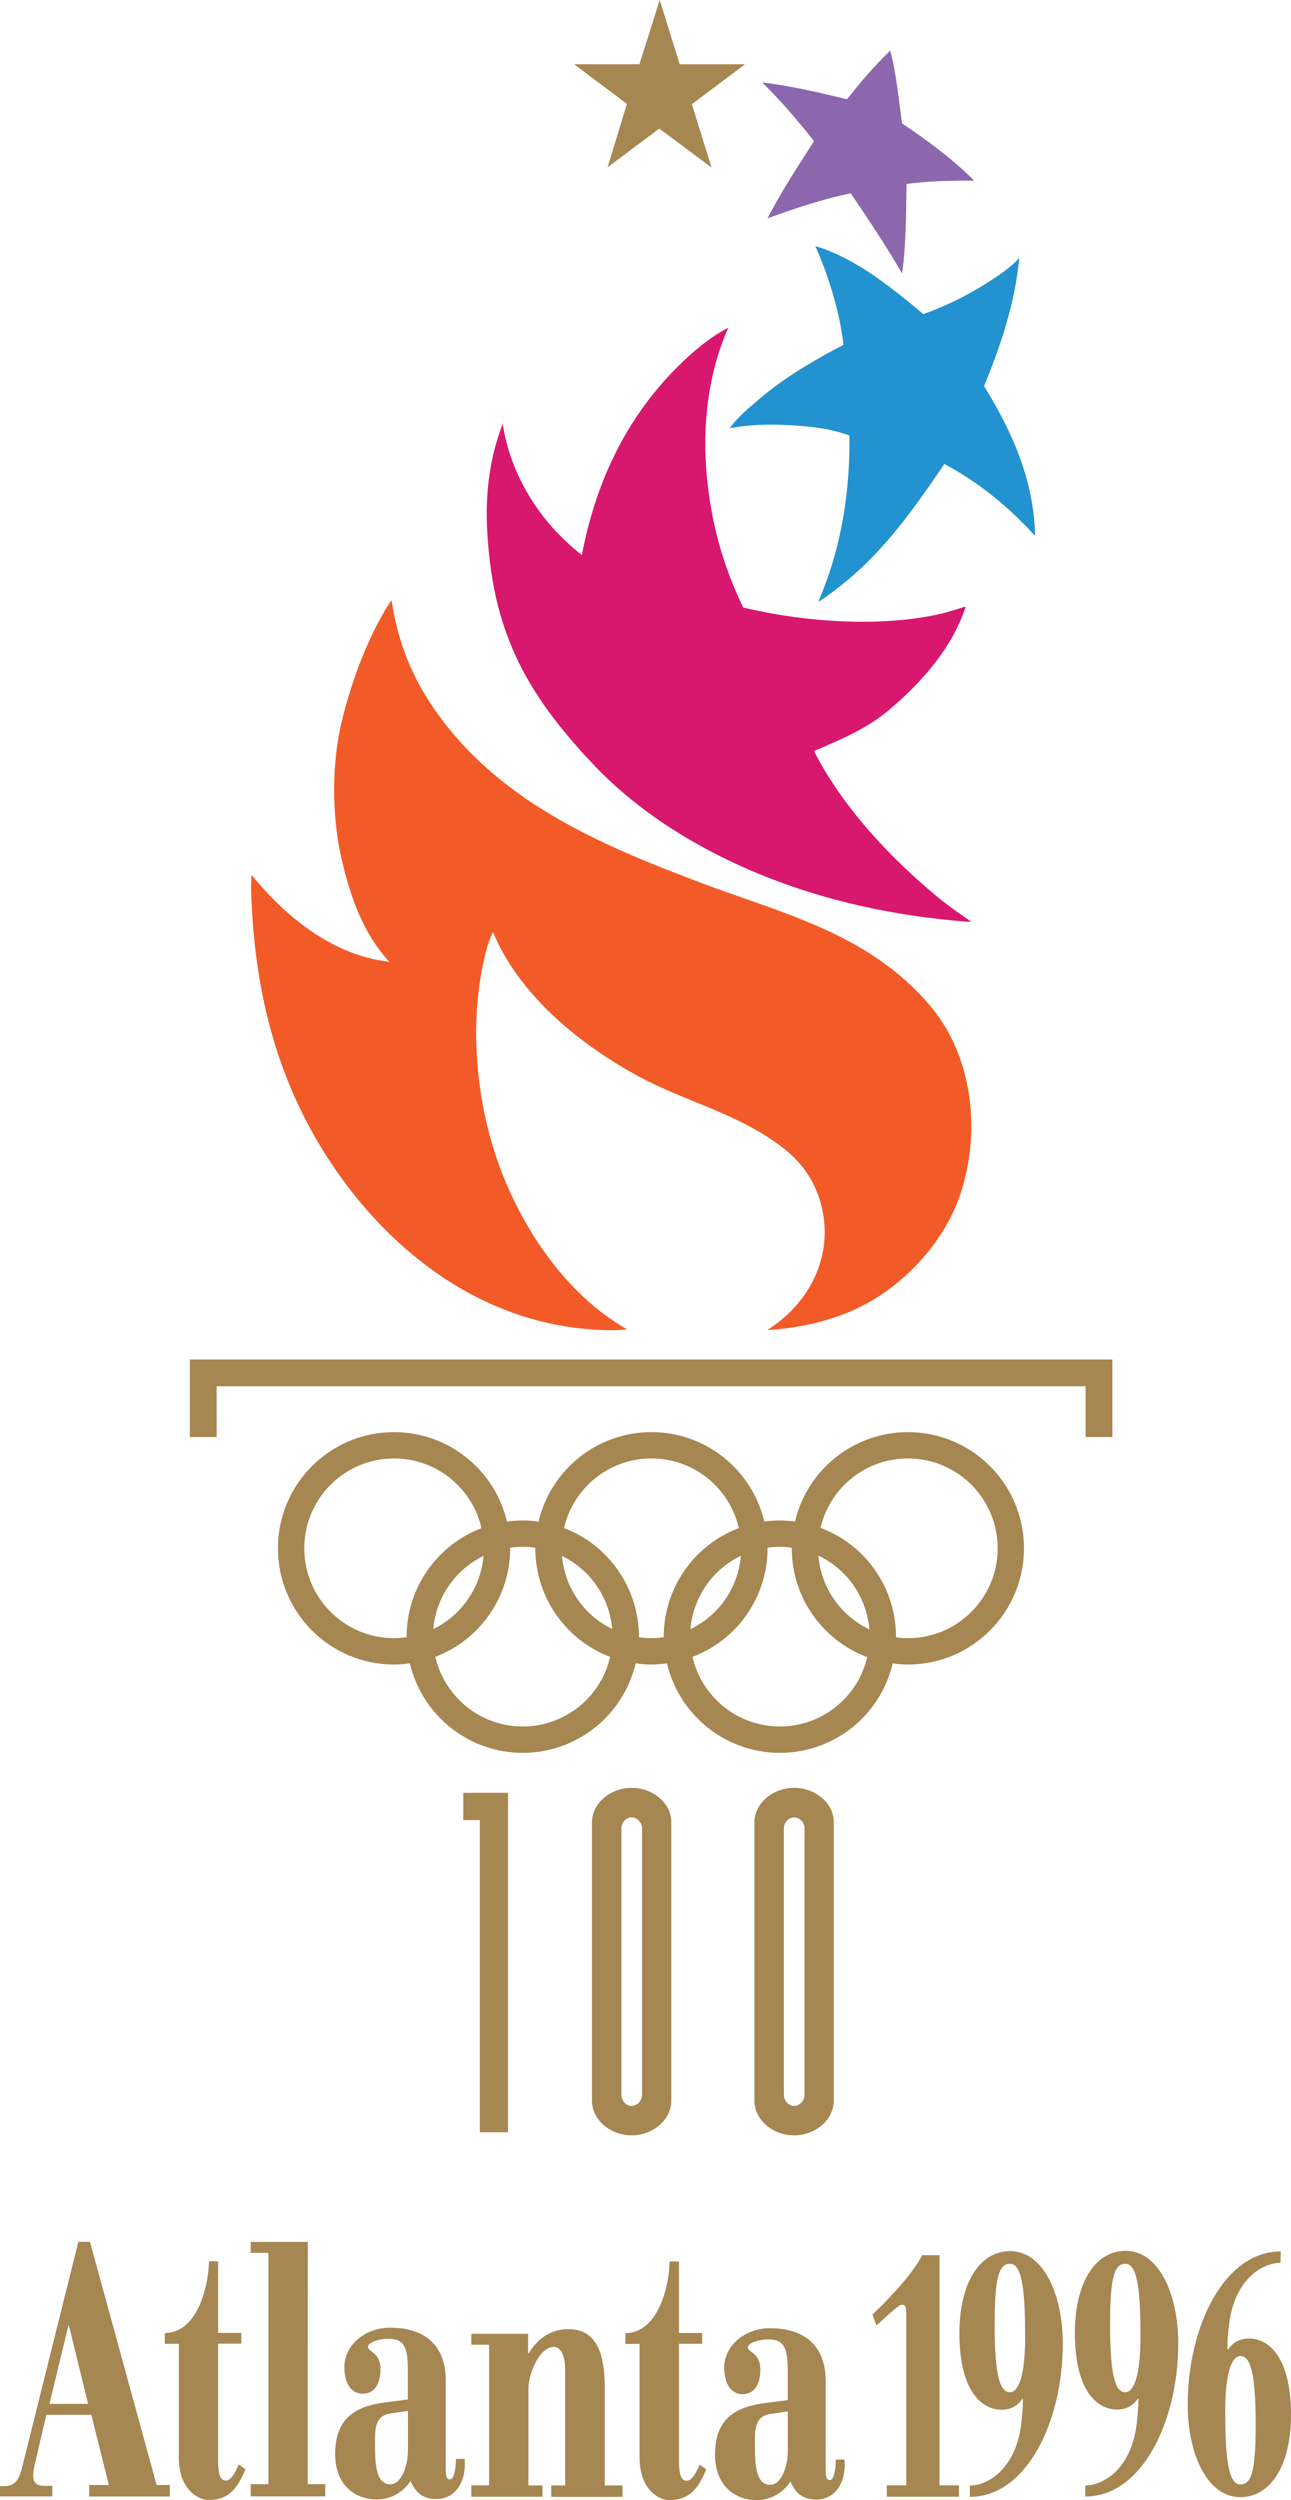
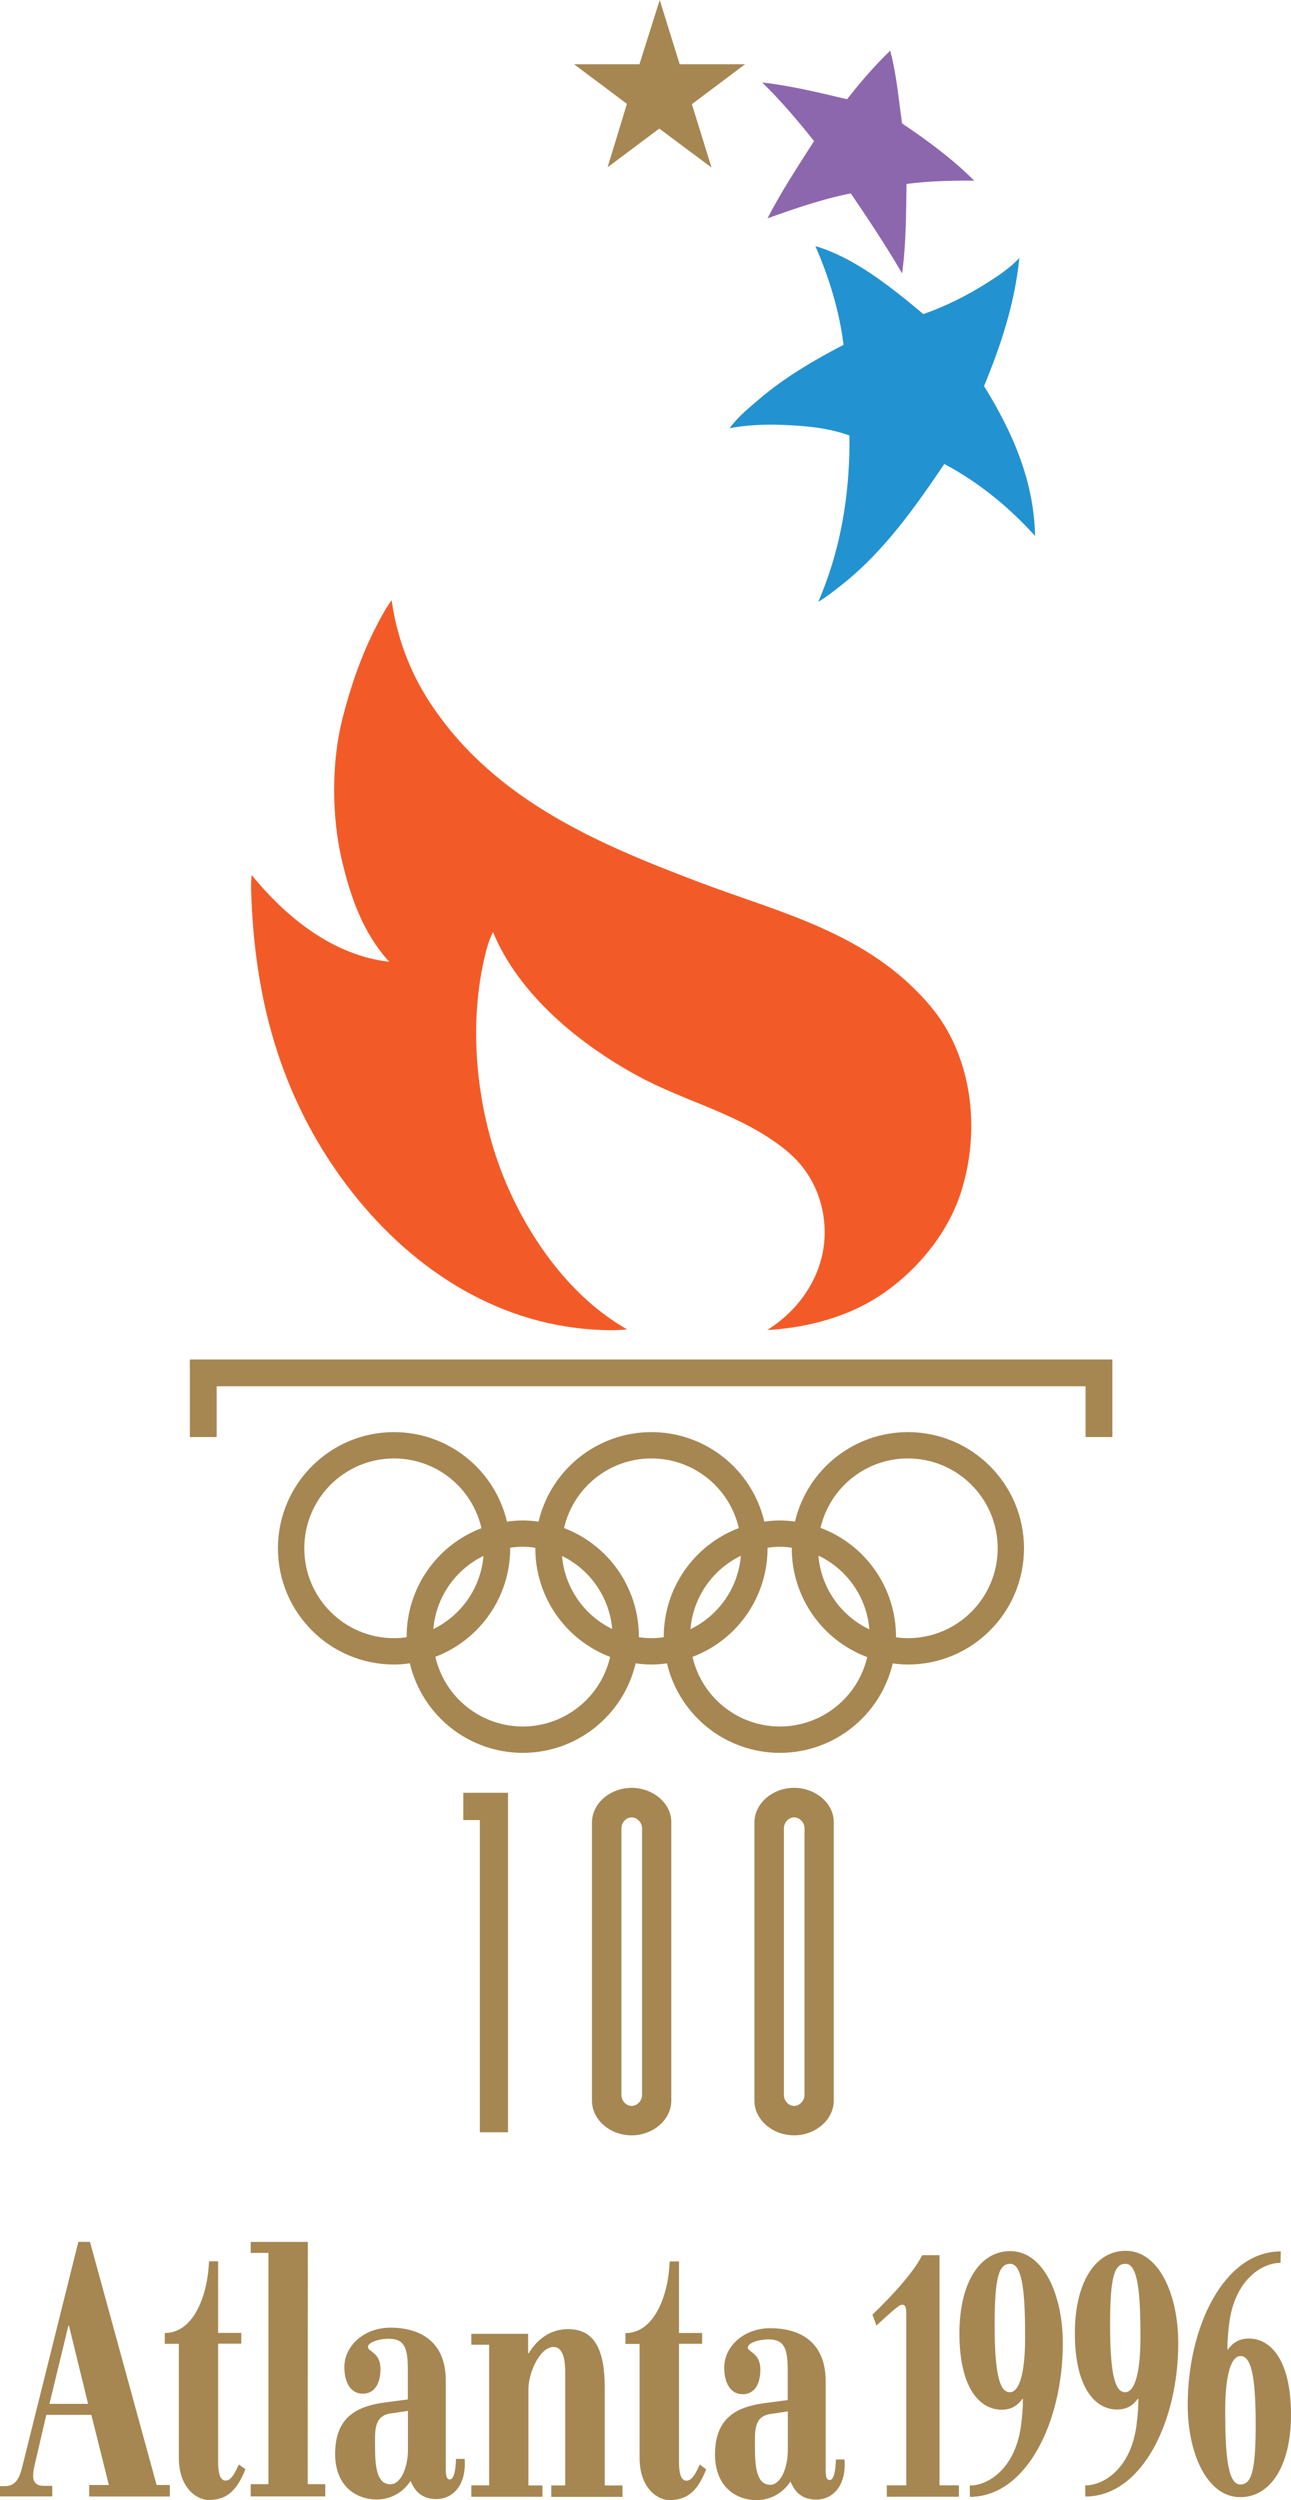
<svg xmlns="http://www.w3.org/2000/svg" xmlns:ns1="http://sodipodi.sourceforge.net/DTD/sodipodi-0.dtd" xmlns:ns2="http://www.inkscape.org/namespaces/inkscape" version="1.1" id="Layer_1" x="0px" y="0px" viewBox="0 0 234.105 453.059" enable-background="new 0 0 123.22 234.12" xml:space="preserve" ns1:docname="1996_Summer_Olympics_Alt.svg" width="234.105" height="453.059" ns2:version="1.0.2-2 (e86c870879, 2021-01-15)" ns2:export-filename="C:\Users\tjdru\OneDrive\Pictures\Logos\Other\atlanta1996logo.png" ns2:export-xdpi="211.89334" ns2:export-ydpi="211.89334">
  <defs id="defs19992">
	
	
	
	
	
	
	
	
	
	
	
	
	
	
	
	
	
	
	
	
	
	
	
	
	
	

	
	
	
	
	
	
	
	
	
	
	
	
	
	
	
	
	
	
	
	
	
	
	

		
	
		
	</defs>
  <ns1:namedview pagecolor="#ffffff" bordercolor="#666666" borderopacity="1" objecttolerance="10" gridtolerance="10" guidetolerance="10" ns2:pageopacity="0" ns2:pageshadow="2" ns2:window-width="1366" ns2:window-height="705" id="namedview19990" showgrid="false" ns2:zoom="1" ns2:cx="156.6297" ns2:cy="231.43981" ns2:window-x="-8" ns2:window-y="-8" ns2:window-maximized="1" ns2:current-layer="layer3" ns2:snap-global="true" ns2:document-rotation="0" />
  <g ns2:groupmode="layer" id="layer3" ns2:label="Layer 1" transform="translate(398.752,87.466)" style="display:inline;opacity:1">
    <g id="g138" style="display:inline" transform="translate(-337.053,25.471)">
      <path id="path19883-0" style="display:inline;fill:#a68651;fill-opacity:1;stroke:none;stroke-width:1.9" d="M 14.211,406.248 3.99,447.207 c -0.551,2.208 -1.356,3.322 -3.135,3.322 H 0 v 1.861 h 9.479 v -1.918 H 7.809 c -0.931,0 -1.764,-0.473 -1.787,-1.65 -0.015,-0.741 0.06,-1.263 0.248,-2.072 l 2.127,-9.137 h 8.17 l 3.174,12.709 h -3.572 v 2.088 h 14.627 v -2.088 H 28.4 L 16.318,406.268 Z m 31.25,0.019 v 1.994 h 3.211 v 41.908 h -3.211 v 2.221 h 13.525 v -2.221 h -3.191 l 0.02,-43.902 z m 158.666,1.615 c -5.471,0 -9.215,5.661 -9.215,14.951 0,9.898 3.705,13.811 7.656,13.811 1.824,0 2.945,-0.799 3.781,-1.977 h 0.076 c 0,0 0.083,1.444 -0.322,4.711 -0.963,7.771 -5.796,11.02 -9.311,11.02 l 0.019,2.012 c 10.259,0 16.85,-13.6 16.85,-27.791 0,-8.758 -3.475,-16.736 -9.535,-16.736 z m -20.936,0.055 c -5.471,0 -9.213,5.642 -9.213,14.932 0,9.917 3.705,13.811 7.656,13.811 1.824,0 2.943,-0.814 3.779,-1.992 h 0.059 c 0,0 0.107,1.443 -0.305,4.711 -0.975,7.75 -5.794,11.02 -9.309,11.02 l 0.019,2.051 c 10.259,0 16.85,-13.621 16.85,-27.793 0,-8.777 -3.477,-16.738 -9.537,-16.738 z m 49.053,0.057 c -10.278,0 -16.871,13.623 -16.871,27.814 0,8.739 3.477,16.717 9.537,16.717 5.452,1e-5 9.195,-5.642 9.195,-14.932 0,-9.917 -3.685,-13.812 -7.637,-13.812 -1.824,0 -2.965,0.818 -3.801,1.996 h -0.076 c 0,0 -0.101,-1.446 0.305,-4.713 0.962,-7.752 5.794,-10.998 9.309,-10.998 z m -65.027,0.684 c -1.539,3.116 -5.529,7.428 -9.006,10.771 l 0.721,1.977 c 0.608,-0.551 3.709,-3.484 4.352,-3.703 0.859,-0.293 1.062,0.342 1.062,1.596 v 31.061 h -3.533 v 2.07 h 13.07 v -2.07 h -3.516 v -41.701 z m -129.316,1.104 c -0.19,5.737 -2.584,12.994 -8.018,12.994 v 1.957 h 2.545 v 20.611 c 0,5.718 3.44,7.695 5.396,7.695 3.666,0 5.244,-2.111 6.688,-5.568 l -1.197,-0.871 c -0.494,0.988 -1.236,2.924 -2.395,2.924 -1.064,0 -1.367,-1.443 -1.367,-3.514 v -21.297 h 4.199 v -1.955 h -4.199 v -12.977 z m 85.223,0.019 -1.691,0.019 c -0.19,5.737 -2.603,12.975 -8.018,12.975 v 1.957 h 2.564 v 20.611 c 0,5.718 3.42,7.695 5.377,7.695 3.685,0 5.282,-2.111 6.707,-5.568 l -1.178,-0.875 c -0.475,1.007 -1.236,2.928 -2.395,2.928 -1.064,0 -1.367,-1.445 -1.367,-3.516 V 424.732 h 4.197 v -1.957 h -4.197 z m 60.068,0.436 c 2.337,0 2.699,5.89 2.699,13.299 0,6.725 -1.104,9.975 -2.775,9.975 -1.748,0 -2.754,-2.869 -2.754,-12.254 0,-8.815 0.835,-11.02 2.83,-11.02 z m 20.916,0 c 2.337,0 2.697,5.871 2.697,13.299 0,6.706 -1.102,9.975 -2.773,9.975 -1.748,0 -2.734,-2.87 -2.734,-12.273 0,-8.815 0.816,-11 2.811,-11 z M 12.406,421.426 H 12.5 l 3.477,14.191 H 8.967 Z m 58.396,0.381 c -4.73,0 -8.357,3.25 -8.357,7.145 0,2.736 1.1,4.824 3.342,4.824 2.052,0 3.211,-1.728 3.211,-4.482 0,-3.002 -2.279,-3.135 -2.279,-3.99 0,-0.817 1.957,-1.482 3.762,-1.482 2.983,0 3.477,1.805 3.477,5.795 v 5.203 l -4.064,0.533 c -4.87,0.638 -9.121,2.432 -9.121,9.328 0,5.927 3.896,8.264 7.506,8.264 4.027,0 5.927,-2.963 6.174,-3.381 0.76,1.881 2.032,3.305 4.691,3.305 3.002,0 5.472,-2.583 5.111,-7.275 h -1.578 c 0,1.729 -0.341,3.725 -1.082,3.725 -0.836,0 -0.76,-1.14 -0.76,-3.211 v -14.705 c 0,-7.561 -5.244,-9.594 -10.031,-9.594 z m 68.885,0.096 c -4.73,0 -8.359,3.246 -8.359,7.141 0,2.736 1.104,4.828 3.346,4.828 2.052,0 3.209,-1.713 3.209,-4.486 0,-3.002 -2.279,-3.152 -2.279,-3.969 0,-0.836 1.957,-1.48 3.762,-1.48 2.983,0 3.477,1.823 3.477,5.793 v 5.205 l -4.064,0.533 c -4.87,0.638 -9.119,2.411 -9.119,9.326 0,5.908 3.894,8.266 7.504,8.266 4.027,0 5.927,-2.982 6.174,-3.4 0.76,1.881 2.034,3.305 4.693,3.305 3.021,0 5.468,-2.565 5.107,-7.258 h -1.576 c 0,1.729 -0.322,3.723 -1.082,3.723 -0.836,0 -0.76,-1.138 -0.76,-3.209 v -14.723 c 0,-7.561 -5.244,-9.594 -10.031,-9.594 z m -36.646,0.172 c -3.325,0 -5.66,1.898 -7.18,4.387 h -0.096 v -3.535 H 85.469 v 1.977 h 3.229 v 25.477 H 85.469 v 2.07 h 12.898 v -2.051 h -2.545 v -17.479 c 0,-2.907 2.053,-7.604 4.561,-7.617 1.159,-0.006 2.109,1.141 2.109,4.408 v 20.688 h -2.527 v 2.07 h 12.916 v -2.07 h -3.227 v -17.82 c 0,-7.238 -2.149,-10.504 -6.613,-10.504 z m 121.908,4.881 c 1.748,0 2.744,2.87 2.754,12.273 0.009,8.815 -0.818,10.998 -2.812,10.998 -2.337,0 -2.717,-5.869 -2.717,-13.297 0,-6.725 1.104,-9.975 2.775,-9.975 z m -150.973,9.936 v 7.123 c 0,2.812 -1.142,6.174 -3.193,6.174 -2.565,0 -2.773,-3.513 -2.773,-6.971 0,-2.584 -0.26,-5.401 2.773,-5.852 z m 68.883,0.096 v 7.123 c 0,2.831 -1.159,6.174 -3.191,6.174 -2.565,0 -2.771,-3.515 -2.771,-6.953 0,-2.603 -0.262,-5.42 2.771,-5.871 z" transform="translate(-61.699,-112.937)" ns1:nodetypes="ccccccccccccccccccccccccccccccccccccccccccccccccccccccccccccccccccccccccccccccccccccccccccccccccccccccccccccccccccccccccccccccccccccccccccccccccccccccccccccccccccccccccccccccccccccccccccccccccccccccccc" />
      <path style="display:inline;fill:#f25b27;fill-opacity:1;stroke:none;stroke-width:1.962" d="m 65.154,46.951 c 14.744,5.585 30.72,9.16 41.908,22.484 7.608,9.062 9.134,22.514 5.454,33.824 -2.423,7.447 -8.079,14.33 -14.911,18.756 -5.705,3.696 -12.635,5.514 -19.286,6.023 -0.422,0.032 -0.844,0.019 -0.844,0.019 6.788,-4.277 11.263,-11.749 10.222,-20.09 -0.607,-4.865 -2.887,-9.261 -6.965,-12.537 C 72.641,88.933 62.886,86.873 54.088,82.11 43.455,76.353 32.428,67.395 27.7,55.976 c -0.51,1.001 -0.923,2.172 -1.216,3.296 -3.552,13.611 -1.726,29.586 3.512,42.006 4.337,10.282 11.811,20.895 22.013,26.683 -2.092,0.223 -3.951,0.176 -6.102,0.039 C 27.835,126.853 12.256,116.554 1.135,101.788 -3.969,95.012 -7.838,87.736 -10.617,79.991 c -3.578,-9.971 -5.265,-20.678 -5.552,-32 -0.026,-1.035 0.098,-2.374 0.098,-2.374 6.396,7.867 14.95,14.617 24.956,15.735 C 4.097,56.114 1.861,49.604 0.291,42.929 -1.573,35.006 -1.609,25.165 0.409,17.247 2.001,10.999 4.131,4.941 7.197,-0.705 7.839,-1.887 8.492,-3.079 9.316,-4.158 10.277,2.532 12.547,8.691 16.242,14.344 27.87,32.136 47.112,40.117 65.154,46.951 Z" id="path19977-1" ns1:nodetypes="ccccccccccccccccccccccccc" />
      <path ns1:nodetypes="ccccccccccc" d="m 57.933,-112.937 3.619,11.64 h 11.856 l -9.645,7.239 3.561,11.484 -9.469,-7.062 -9.371,7.004 3.502,-11.484 -9.586,-7.18 h 11.856 z" id="path19979-7" ns2:connector-curvature="0" style="display:inline;fill:#a68651;fill-opacity:1;stroke:none;stroke-width:1.956" />
      <path style="display:inline;fill:#8c67ad;fill-opacity:1;stroke:none;stroke-width:1.921" d="m 99.728,-103.753 c 1.134,4.208 1.518,8.742 2.152,13.181 4.534,3.055 9.069,6.36 13.084,10.375 -4.112,-0.038 -8.339,0.077 -12.278,0.596 -0.077,5.437 -0.077,11.067 -0.807,16.216 -2.786,-4.823 -6.129,-9.837 -9.299,-14.506 -5.168,1.018 -10.183,2.767 -15.102,4.515 2.459,-4.784 5.476,-9.357 8.435,-13.988 -2.92,-3.689 -5.937,-7.244 -9.395,-10.625 5.245,0.596 10.337,1.845 15.39,3.036 2.344,-3.017 5.034,-6.129 7.82,-8.8 z" id="path19981-1" ns1:nodetypes="ccccccccccc" />
      <path id="path19983-5" style="display:inline;fill:#2292d0;fill-opacity:1;stroke:none;stroke-width:1.952" d="m 147.85,44.598 c 2.46,5.584 4.334,11.637 5.115,17.885 -5.35,2.792 -10.686,5.896 -15.404,9.938 -1.776,1.521 -3.73,3.09 -5.252,5.174 3.046,-0.566 6.327,-0.728 9.508,-0.604 4.298,0.168 8.435,0.545 12.223,1.932 0.098,8.728 -1.061,17.063 -3.611,24.777 -0.574,1.735 -1.309,3.631 -2.031,5.35 1.464,-0.859 2.858,-1.981 4.236,-3.064 7.662,-6.023 13.355,-14.157 18.607,-21.908 6.27,3.34 11.695,7.791 16.459,13.043 -0.215,-10.153 -4.177,-18.938 -9.254,-27.158 2.968,-7.224 5.541,-14.748 6.404,-23.234 -1.718,1.874 -3.905,3.299 -5.975,4.607 -3.553,2.246 -7.478,4.198 -11.441,5.584 -4.139,-3.475 -8.526,-7.014 -13.082,-9.529 -2.026,-1.118 -4.296,-2.166 -6.502,-2.791 z" transform="translate(-61.699,-112.937)" ns1:nodetypes="ccccccccccccccccc" />
-       <path style="display:inline;fill:#d8176f;fill-opacity:1;stroke:none;stroke-width:1.957" d="m 74.008,-2.626 c 10.485,2.387 23.457,3.348 34.288,1.057 1.754,-0.371 5.127,-1.468 5.127,-1.468 -2.368,7.378 -7.964,13.818 -14.189,18.983 -4.011,3.328 -8.748,5.245 -13.328,7.222 5.108,9.961 13.348,18.923 22.33,26.381 1.978,1.642 4.071,3.092 6.145,4.521 0,0 -0.493,0.039 -0.744,0.02 C 97.708,52.83 82.843,49.141 69.252,42.406 60.924,38.279 52.763,32.804 46.12,25.83 33.152,12.215 27.543,0.956 26.627,-17.147 c -0.337,-6.673 0.568,-13.191 2.838,-18.983 1.39,9.139 6.532,17.658 14.345,23.778 2.427,-12.682 7.691,-24.444 17.242,-33.994 2.877,-2.877 5.91,-5.441 9.316,-7.202 -3.581,8.063 -4.811,17.554 -3.875,27.105 0.806,8.219 2.795,15.766 6.576,23.582 0.176,0.059 0.68,0.176 0.939,0.235 z" id="path19985-0" ns1:nodetypes="cccccccccccccccccc" />
      <path id="path385-0-1" style="display:inline;fill:#a68651;fill-opacity:1;stroke:none;stroke-width:2.026" d="m 82.295,211.049 c -3.875,0 -7.191,2.8 -7.191,6.289 v 50.395 c 0,3.47 3.295,6.287 7.191,6.287 3.875,0 7.195,-2.817 7.195,-6.287 v -50.496 c 0,-3.424 -3.336,-6.188 -7.195,-6.188 z m 0.006,5.352 c 0.976,0 1.889,0.9 1.889,2.002 v 48.266 c 0,1.102 -0.896,2.02 -1.889,2.02 -0.992,0 -1.854,-0.9 -1.854,-2.02 v -48.266 c 0,-1.102 0.877,-2.002 1.854,-2.002 z m -59.984,-4.455 v 4.944 h 2.997 v 56.579 h 5.108 v -61.523 z m 30.519,-0.896 c -3.875,0 -7.191,2.8 -7.191,6.289 v 50.395 c 0,3.47 3.295,6.287 7.191,6.287 3.875,0 7.195,-2.817 7.195,-6.287 v -50.496 c 0,-3.424 -3.336,-6.188 -7.195,-6.188 z m 0.006,5.352 c 0.976,0 1.889,0.9 1.889,2.002 v 48.266 c 0,1.102 -0.896,2.02 -1.889,2.02 -0.992,0 -1.854,-0.9 -1.854,-2.02 v -48.266 c 0,-1.102 0.877,-2.002 1.854,-2.002 z" ns1:nodetypes="ccccccccccccccccccccccccccccccccccc" />
      <path id="path1209-4" style="display:inline;vector-effect:none;fill:#a68651;fill-opacity:1;fill-rule:nonzero;stroke:none;stroke-width:2.955;stroke-linecap:square;stroke-linejoin:round;stroke-miterlimit:4;stroke-dasharray:none;stroke-dashoffset:0;stroke-opacity:1;paint-order:markers stroke fill" d="m 71.461,259.523 c -11.63,-0.007 -21.058,9.427 -21.059,21.057 -5.38e-4,11.63 9.428,21.067 21.059,21.059 0.958,-6.7e-4 1.914,-0.082 2.861,-0.221 2.239,9.5 10.713,16.227 20.473,16.227 9.759,-3.5e-4 18.231,-6.726 20.471,-16.225 0.949,0.138 1.906,0.219 2.865,0.219 0.943,-9e-5 1.885,-0.079 2.818,-0.213 2.242,9.496 10.714,16.219 20.471,16.219 9.753,-4.7e-4 18.222,-6.72 20.467,-16.211 0.909,0.128 1.826,0.205 2.744,0.205 11.63,0.007 21.057,-9.429 21.057,-21.059 -5.4e-4,-11.629 -9.428,-21.062 -21.057,-21.057 -9.754,0.005 -18.224,6.719 -20.469,16.211 -0.909,-0.128 -1.825,-0.205 -2.742,-0.205 -0.944,-2.7e-4 -1.886,0.08 -2.82,0.215 -2.241,-9.496 -10.712,-16.22 -20.469,-16.221 -9.76,-5.8e-4 -18.233,6.727 -20.473,16.227 -0.948,-0.139 -1.905,-0.221 -2.863,-0.221 -0.958,-1.6e-4 -1.915,0.082 -2.863,0.221 -2.239,-9.499 -10.711,-16.221 -20.471,-16.227 z m -0.064,4.771 c 7.644,-0.028 14.213,5.249 15.912,12.635 -8.162,3.104 -13.563,10.924 -13.572,19.656 -3.5e-5,0.034 0.004,0.068 0.006,0.102 -0.755,0.113 -1.518,0.177 -2.281,0.178 -8.994,0.005 -16.285,-7.291 -16.285,-16.285 -1.46e-4,-8.943 7.212,-16.252 16.221,-16.285 z m 46.66,0 c 7.649,-0.033 14.214,5.242 15.918,12.621 -8.183,3.093 -13.604,10.922 -13.613,19.67 -4e-5,0.036 0.004,0.072 0.006,0.107 -0.741,0.109 -1.488,0.172 -2.236,0.172 -0.764,-5.3e-4 -1.527,-0.068 -2.283,-0.182 10e-4,-0.033 0.004,-0.065 0.004,-0.098 -0.003,-8.738 -5.405,-16.566 -13.572,-19.672 1.692,-7.327 8.182,-12.586 15.777,-12.619 z m 46.52,0 c 9.048,-0.031 16.338,7.292 16.338,16.285 0,8.993 -7.29,16.29 -16.283,16.285 -0.722,-3.8e-4 -1.443,-0.06 -2.158,-0.162 0.001,-0.039 0.004,-0.078 0.004,-0.117 -0.005,-8.782 -5.461,-16.637 -13.688,-19.711 1.711,-7.323 8.213,-12.554 15.787,-12.58 z m -69.781,16.006 c 0.764,2e-4 1.526,0.066 2.281,0.18 -0.001,0.033 -0.004,0.066 -0.004,0.1 0.001,8.739 5.402,16.568 13.57,19.676 -1.707,7.378 -8.274,12.616 -15.848,12.615 -7.579,-4.9e-4 -14.15,-5.247 -15.85,-12.633 8.163,-3.104 13.564,-10.925 13.572,-19.658 3.2e-5,-0.034 -0.004,-0.068 -0.006,-0.102 0.756,-0.113 1.519,-0.178 2.283,-0.178 z m 46.625,0 c 0.722,1.3e-4 1.442,0.06 2.156,0.162 -10e-4,0.039 -0.004,0.078 -0.004,0.117 0.004,8.782 5.46,16.638 13.686,19.713 -1.72,7.36 -8.279,12.579 -15.838,12.578 -7.574,-4.1e-4 -14.141,-5.24 -15.846,-12.619 8.184,-3.093 13.602,-10.923 13.613,-19.672 8e-5,-0.059 -0.006,-0.107 -0.006,-0.107 0.741,-0.109 1.489,-0.172 2.238,-0.172 z m 6.984,1.598 c 5.243,2.491 8.763,7.584 9.24,13.369 -5.243,-2.491 -8.763,-7.584 -9.24,-13.369 z m -14.059,0.033 c -0.481,5.739 -3.957,10.797 -9.143,13.303 0.481,-5.739 3.957,-10.797 9.143,-13.303 z m -46.67,0.021 c -0.487,5.713 -3.942,10.75 -9.098,13.26 0.487,-5.713 3.942,-10.75 9.098,-13.26 z m 14.236,0.01 c 5.151,2.506 8.606,7.534 9.1,13.24 -5.151,-2.506 -8.606,-7.534 -9.1,-13.24 z" transform="translate(-61.699,-112.937)" ns1:nodetypes="ccccccccccccccccccccccccccccccccccccccccccccccccccccccccccccccccccccccccccccccc" />
      <path ns1:nodetypes="ccccccccc" ns2:connector-curvature="0" id="rect1262-4" d="m -27.273,133.42 v 14.053 h 4.861 v -9.191 H 135.154 v 9.191 h 4.861 v -14.053 z" style="display:inline;vector-effect:none;fill:#a68651;fill-opacity:1;fill-rule:nonzero;stroke:none;stroke-width:2.903;stroke-linecap:square;stroke-linejoin:round;stroke-miterlimit:4;stroke-dasharray:none;stroke-dashoffset:0;stroke-opacity:1;paint-order:markers stroke fill" />
    </g>
  </g>
</svg>